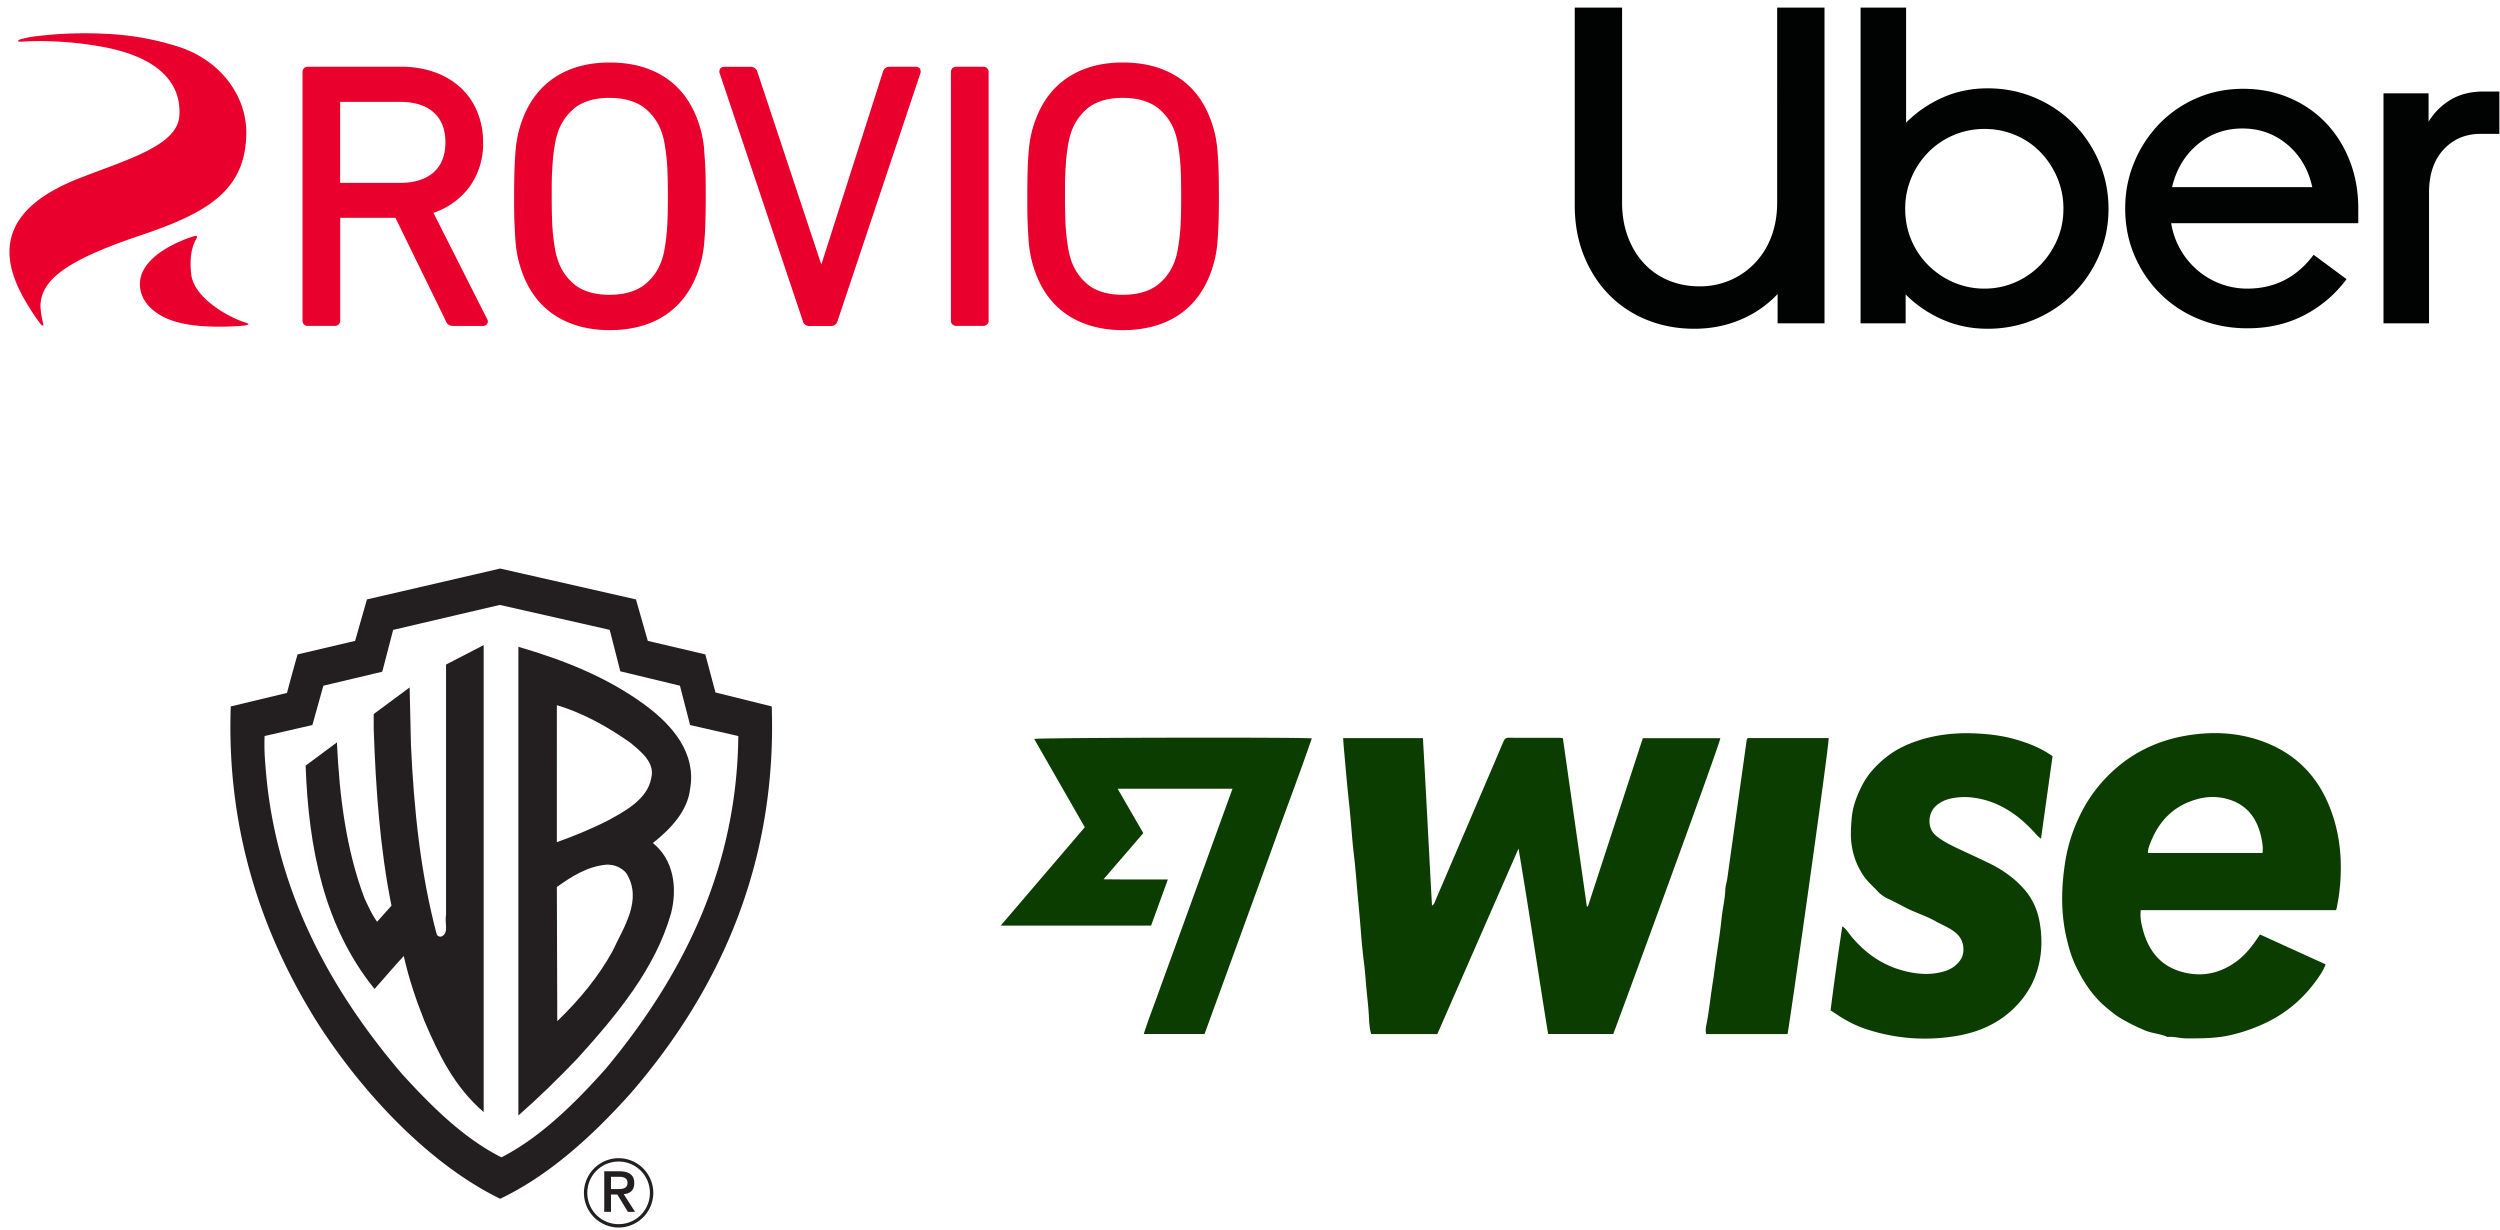
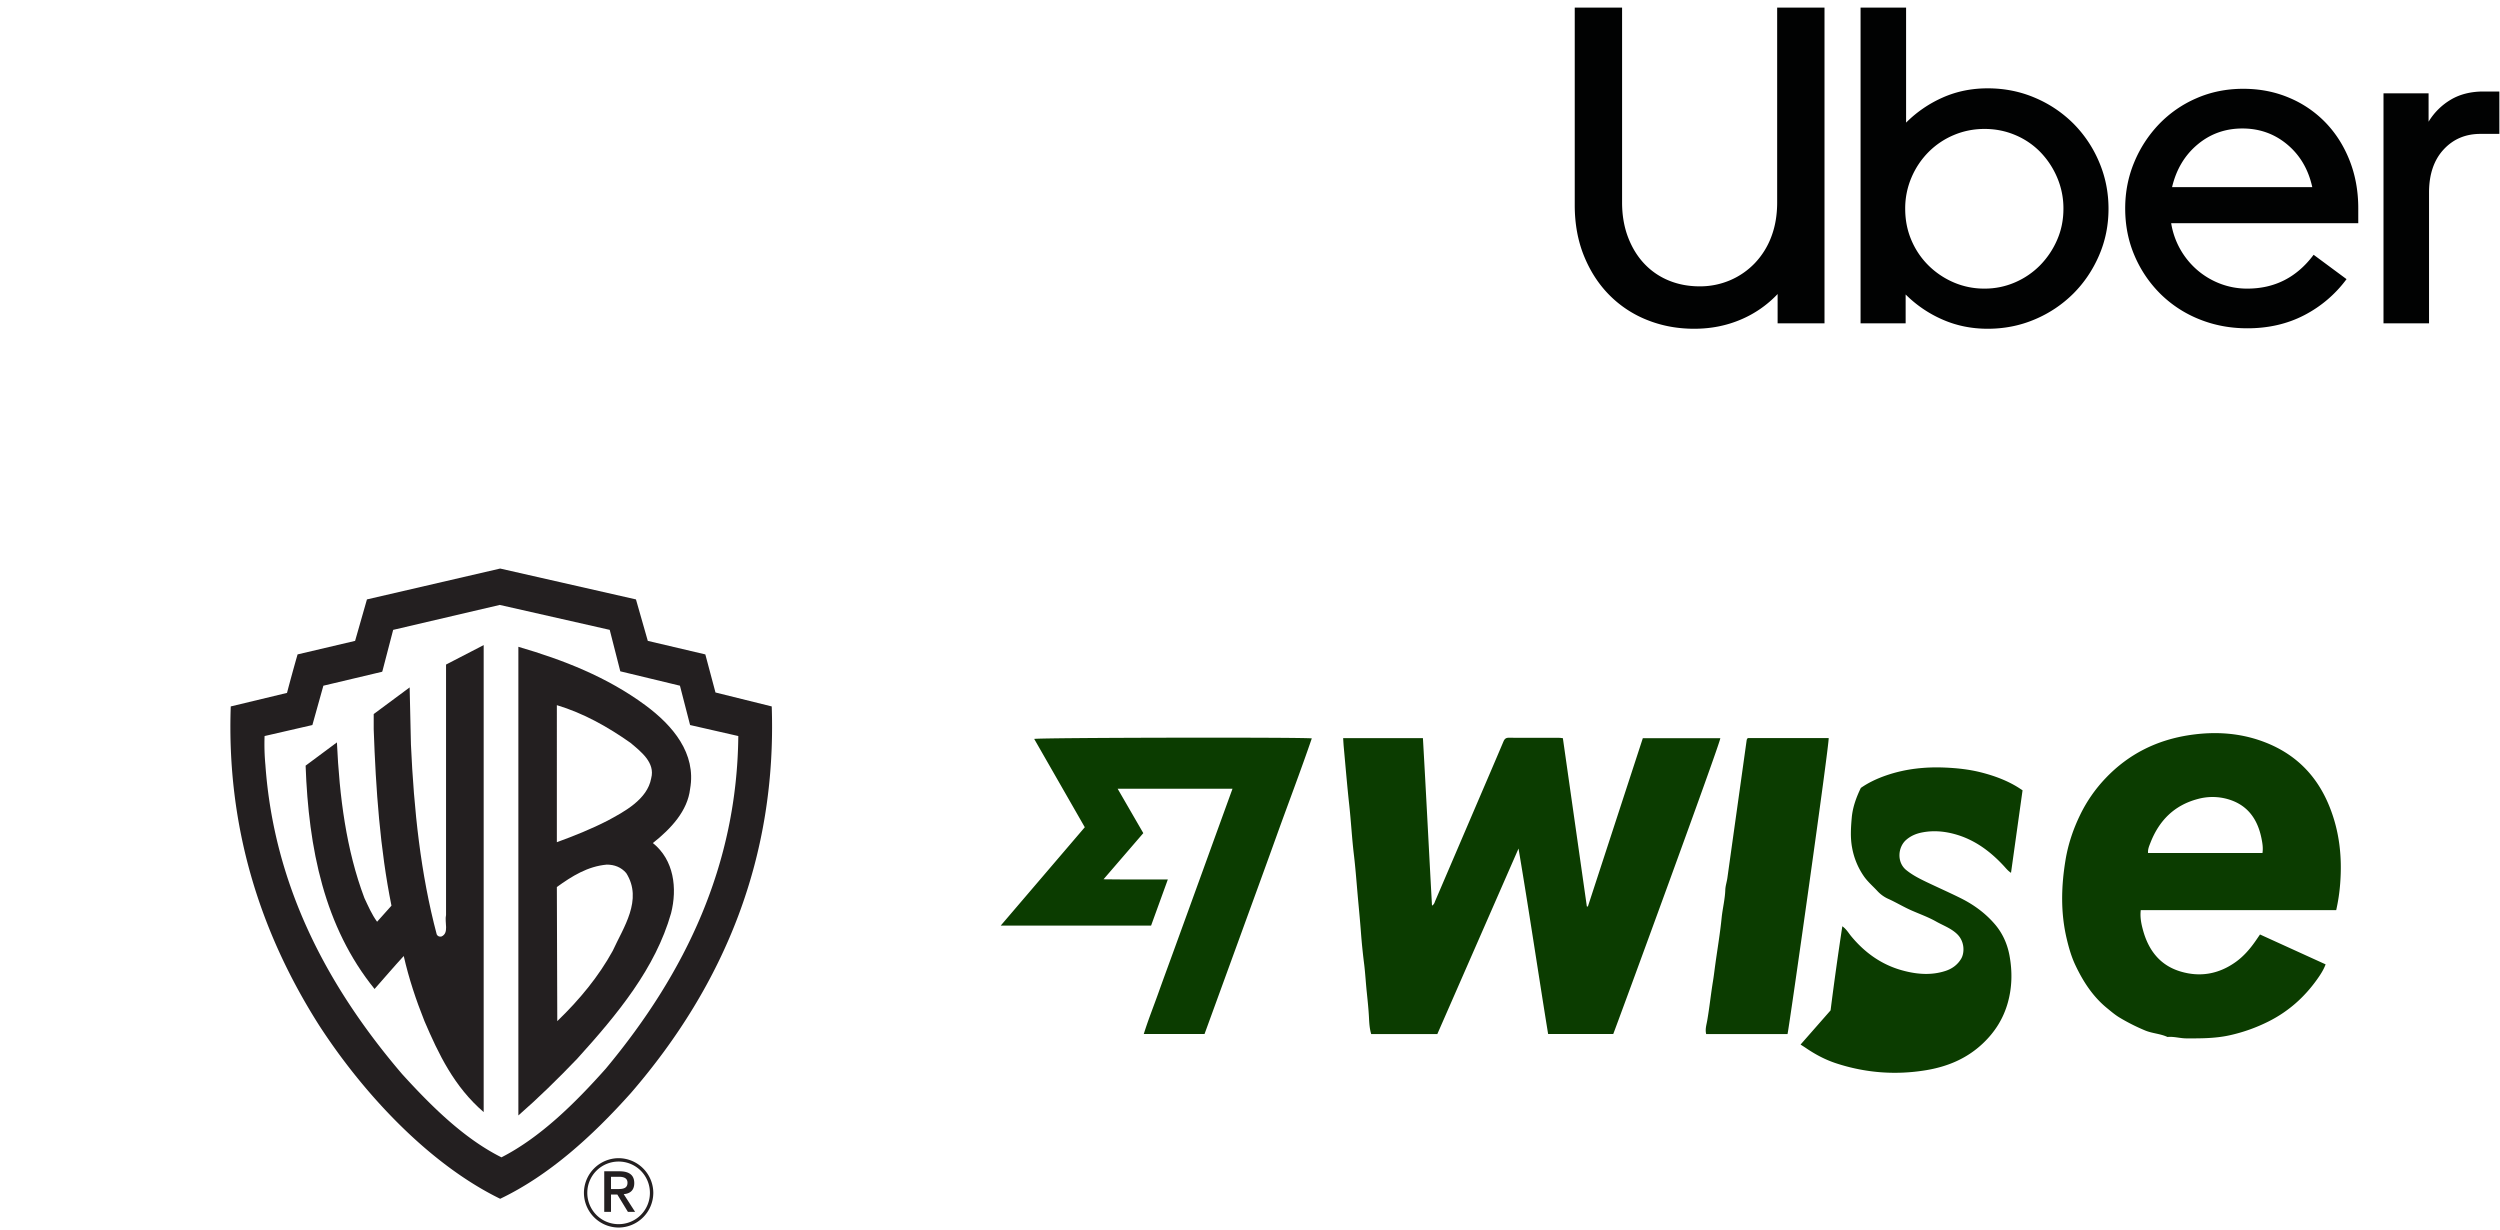
<svg xmlns="http://www.w3.org/2000/svg" width="252" height="124" fill="none">
-   <path fill="#E9002D" fill-rule="evenodd" d="M122.827 17.057a32.911 32.911 0 0 0-.115-1.96 12.34 12.34 0 0 0-.212-1.444 11.757 11.757 0 0 0-.327-1.193c-.667-2.026-1.786-3.572-3.32-4.603-1.533-1.03-3.428-1.556-5.663-1.556-2.235 0-4.096.52-5.626 1.556-1.53 1.037-2.649 2.577-3.319 4.603-.131.392-.24.79-.328 1.192-.1.477-.17.96-.212 1.445-.049.541-.09 1.2-.115 1.96-.025.76-.037 1.669-.037 2.733s0 1.982.037 2.733c.037.75.062 1.419.115 1.96.042.485.112.968.212 1.444.088.403.197.801.328 1.192.667 2.026 1.786 3.576 3.319 4.603 1.534 1.027 3.429 1.556 5.626 1.556 2.197 0 4.136-.52 5.663-1.556 1.528-1.036 2.65-2.577 3.32-4.603.13-.391.239-.789.327-1.192.1-.476.17-.959.212-1.444.05-.541.087-1.201.115-1.96.029-.76.038-1.687.038-2.733s-.013-1.96-.038-2.733Zm-3.802 5.148a20.775 20.775 0 0 1-.131 1.762 20.97 20.97 0 0 1-.187 1.245c-.049.28-.117.556-.203.827a5.29 5.29 0 0 1-1.901 2.742c-.873.623-2.02.934-3.429.934-1.408 0-2.537-.311-3.394-.934a5.349 5.349 0 0 1-1.87-2.745 6.318 6.318 0 0 1-.203-.825 22.116 22.116 0 0 1-.187-1.244 21.26 21.26 0 0 1-.13-1.762 66.492 66.492 0 0 1-.038-2.415c0-.93 0-1.743.038-2.415.037-.672.068-1.264.13-1.762a19.6 19.6 0 0 1 .187-1.245 6.41 6.41 0 0 1 .203-.828 5.348 5.348 0 0 1 1.87-2.741c.86-.623 2.001-.934 3.394-.934 1.394 0 2.544.311 3.429.934a5.303 5.303 0 0 1 1.901 2.745c.086.27.154.545.203.824a20.38 20.38 0 0 1 .318 3.007c.025.669.037 1.5.037 2.415s-.009 1.73-.037 2.415ZM99.077 6.728H96.43a.527.527 0 0 0-.577.57v24.981a.525.525 0 0 0 .577.57h2.646a.527.527 0 0 0 .576-.57V7.3a.526.526 0 0 0-.576-.572Zm-6.748 0h-2.646A.67.67 0 0 0 89 7.24l-6.212 19.424-6.442-19.418a.698.698 0 0 0-.72-.513h-2.61a.48.48 0 0 0-.433.202.565.565 0 0 0-.021.51l8.36 24.899a.646.646 0 0 0 .638.516h2.244a.645.645 0 0 0 .623-.51l8.326-24.898a.569.569 0 0 0-.028-.53.49.49 0 0 0-.405-.195h.009Zm-21.345 8.369a12.21 12.21 0 0 0-.212-1.444 11.85 11.85 0 0 0-.327-1.193c-.67-2.026-1.786-3.572-3.32-4.603-1.533-1.03-3.428-1.556-5.663-1.556-2.234 0-4.095.52-5.626 1.556-1.53 1.037-2.649 2.577-3.32 4.603-.13.392-.239.79-.326 1.192-.1.477-.171.96-.212 1.445-.05.544-.09 1.204-.116 1.96a84.904 84.904 0 0 0-.037 2.733c0 1.064 0 1.982.037 2.733.038.75.063 1.419.116 1.96.04.485.112.968.212 1.444.087.403.197.801.327 1.192.667 2.026 1.786 3.576 3.32 4.603 1.533 1.027 3.428 1.556 5.625 1.556 2.198 0 4.136-.52 5.664-1.556 1.527-1.036 2.65-2.577 3.32-4.603.129-.391.238-.789.326-1.192.1-.476.17-.959.212-1.444.05-.544.09-1.204.116-1.96a85.73 85.73 0 0 0 .037-2.733c0-1.046 0-1.964-.037-2.733a43.294 43.294 0 0 0-.128-1.96h.012Zm-3.7 7.108a20.614 20.614 0 0 1-.317 3.007c-.049.28-.117.556-.203.827a5.29 5.29 0 0 1-1.901 2.742c-.873.623-2.023.934-3.429.934-1.405 0-2.537-.311-3.394-.934a5.343 5.343 0 0 1-1.87-2.745 6.268 6.268 0 0 1-.203-.825 21.57 21.57 0 0 1-.187-1.244 21.525 21.525 0 0 1-.13-1.762 66.627 66.627 0 0 1-.038-2.415c0-.934 0-1.746.037-2.415.038-.67.069-1.264.131-1.762a19.6 19.6 0 0 1 .187-1.245 6.41 6.41 0 0 1 .203-.828 5.347 5.347 0 0 1 1.87-2.741c.86-.623 2.001-.934 3.394-.934 1.394 0 2.544.311 3.429.934a5.31 5.31 0 0 1 1.901 2.745c.086.27.154.545.203.824a20.32 20.32 0 0 1 .318 3.007c.025.669.037 1.5.037 2.415s-.01 1.727-.037 2.415Zm-23.594-.753a7.48 7.48 0 0 0 3.6-2.57 7.378 7.378 0 0 0 1.406-4.545 7.923 7.923 0 0 0-.605-3.112 6.862 6.862 0 0 0-1.69-2.421 7.74 7.74 0 0 0-2.611-1.535 10.019 10.019 0 0 0-3.373-.541h-9.35a.527.527 0 0 0-.574.57v24.981a.525.525 0 0 0 .577.57h2.646a.527.527 0 0 0 .577-.57V21.953h5.563l5.084 10.401c.09.297.365.5.676.498h3.067a.464.464 0 0 0 .433-.23.476.476 0 0 0-.034-.504L43.69 21.452Zm-9.376-3.028h-.03a.15.15 0 0 1 0-.035v-8.123h6.043c1.455 0 2.596.358 3.388 1.068.792.71 1.184 1.718 1.184 3.016s-.399 2.315-1.184 3.016c-.786.7-1.93 1.067-3.388 1.067h-6.01l-.003-.01ZM21.9 19.98c1.886-1.588 2.883-3.601 2.927-6.492.056-3.604-2.344-7.2-6.577-8.69a27.708 27.708 0 0 0-7.599-1.388 40.411 40.411 0 0 0-6.745.212 10.54 10.54 0 0 0-1.87.348c-.159.063-.25.143-.215.184a.6.6 0 0 0 .312.047c.168 0 .91-.066 2.181-.06 1.898.022 3.79.194 5.66.517 5.203.865 8.363 3.18 8.105 7.024-.203 3.044-5.433 4.445-10.199 6.33-4.295 1.7-6.209 3.791-6.751 5.964-.623 2.446.517 4.98 1.93 7.19.311.5.645.989.994 1.44a.42.42 0 0 0 .311.218.488.488 0 0 0-.021-.258 8.854 8.854 0 0 1-.262-1.603c-.025-1.525.794-2.817 2.805-4.096 1.618-1.027 4.005-2.045 7.34-3.165s5.897-2.228 7.674-3.722Zm2.708 12.495a11.668 11.668 0 0 1-2.97-1.571c-1.144-.837-2.207-1.96-2.36-3.237-.267-2.244.34-3.305.506-3.588a.376.376 0 0 0 .071-.268.372.372 0 0 0-.277 0c-.418.084-2.74.909-4.096 2.154-.876.806-1.558 1.817-1.337 3.193.215 1.304 1.262 2.253 2.36 2.8 1.193.608 2.727.854 4.21.934a27.53 27.53 0 0 0 3.74-.059c.218 0 .432-.053.624-.155a1.578 1.578 0 0 0-.468-.206l-.003.003Z" clip-rule="evenodd" />
  <path fill="#010202" d="M164.097 23.886c.394 1.046.939 1.94 1.636 2.683a7.032 7.032 0 0 0 2.476 1.705c.955.394 1.992.59 3.113.59a7.703 7.703 0 0 0 3.068-.613 7.549 7.549 0 0 0 2.499-1.728 7.835 7.835 0 0 0 1.659-2.66c.393-1.03.59-2.182.59-3.455V.766h4.772v31.827h-4.726v-2.955a10.962 10.962 0 0 1-3.749 2.591c-1.439.607-2.992.91-4.658.91-1.697 0-3.28-.296-4.749-.887a11.115 11.115 0 0 1-3.817-2.524c-1.076-1.09-1.924-2.402-2.545-3.932-.621-1.531-.932-3.236-.932-5.116V.766h4.772v19.642c0 1.273.197 2.432.591 3.478ZM192.134.766V12.36a12.17 12.17 0 0 1 3.681-2.524c1.394-.621 2.909-.932 4.545-.932 1.696 0 3.286.319 4.771.955a12.2 12.2 0 0 1 3.863 2.592 12.207 12.207 0 0 1 2.59 3.864c.636 1.486.954 3.062.954 4.73 0 1.666-.318 3.235-.954 4.705-.636 1.47-1.5 2.75-2.59 3.842a12.2 12.2 0 0 1-3.863 2.592c-1.485.636-3.075.955-4.771.955-1.636 0-3.159-.311-4.567-.933a12.067 12.067 0 0 1-3.704-2.523v2.91h-4.544V.766h4.589Zm.523 23.416c.409.97.977 1.818 1.704 2.546a8.215 8.215 0 0 0 2.545 1.727 7.731 7.731 0 0 0 3.135.637 7.626 7.626 0 0 0 3.091-.636 7.95 7.95 0 0 0 2.522-1.728 8.43 8.43 0 0 0 1.704-2.547c.424-.97.636-2.015.636-3.137a7.907 7.907 0 0 0-.636-3.16 8.353 8.353 0 0 0-1.704-2.569 7.656 7.656 0 0 0-2.522-1.705c-.97-.409-2-.614-3.091-.614-1.09 0-2.12.205-3.09.614a7.91 7.91 0 0 0-2.544 1.705 8.154 8.154 0 0 0-1.727 2.57 7.907 7.907 0 0 0-.636 3.16c0 1.12.204 2.166.613 3.136Zm22.471-7.82a12.377 12.377 0 0 1 2.499-3.843 11.612 11.612 0 0 1 3.772-2.614c1.454-.637 3.029-.955 4.726-.955 1.666 0 3.211.303 4.635.91a10.992 10.992 0 0 1 3.681 2.523c1.03 1.076 1.833 2.349 2.408 3.819.576 1.47.864 3.07.864 4.797v1.5h-18.859a7.885 7.885 0 0 0 2.613 4.706 7.786 7.786 0 0 0 2.318 1.387 7.56 7.56 0 0 0 2.749.5c2.757 0 4.984-1.137 6.68-3.41l3.317 2.455a12.345 12.345 0 0 1-4.271 3.638c-1.697.879-3.605 1.318-5.726 1.318-1.727 0-3.34-.303-4.84-.91a11.792 11.792 0 0 1-3.908-2.545 12.086 12.086 0 0 1-2.612-3.842c-.637-1.47-.955-3.07-.955-4.797 0-1.637.303-3.183.909-4.638Zm6.385-1.797c-1.288 1.076-2.144 2.508-2.568 4.297h14.133c-.394-1.789-1.235-3.22-2.522-4.297-1.288-1.076-2.795-1.614-4.522-1.614-1.727 0-3.234.538-4.521 1.614Zm24.788.523c-.969 1.06-1.454 2.5-1.454 4.32v13.185h-4.59V9.405h4.544v2.864a6.465 6.465 0 0 1 2.25-2.228c.924-.546 2.022-.818 3.295-.818h1.59v4.273h-1.909c-1.514 0-2.756.531-3.726 1.592Z" />
  <path fill="#231F20" fill-rule="evenodd" d="M69.562 79.522c.64-3.582-1.748-6.396-4.52-8.442-3.88-2.857-8.27-4.562-12.79-5.884v47.241c2.004-1.748 4.007-3.709 5.926-5.713 4.093-4.52 7.888-9.124 9.465-14.667.64-2.516.299-5.372-1.833-7.078 1.833-1.45 3.496-3.24 3.752-5.457Zm-7.803 16.33c-1.407 2.558-3.325 4.903-5.585 7.077l-.043-13.516c1.535-1.108 3.113-2.089 5.032-2.26.767 0 1.45.257 1.96.853 1.706 2.686-.297 5.5-1.364 7.846Zm3.88-17.396c-.383 2.132-2.728 3.368-4.391 4.264-1.663.852-3.368 1.535-5.117 2.174V71.08c2.687.81 5.117 2.174 7.42 3.795 1.065.895 2.515 2.003 2.088 3.58Zm-16.884 33.641V65.026l-3.794 1.962v25.24c-.17.725.341 1.834-.47 2.175-.212.042-.383-.043-.468-.214-1.62-6.096-2.302-12.535-2.6-19.143l-.13-5.756-3.623 2.686v1.535c.213 6.097.64 12.066 1.79 17.78l-1.449 1.62c-.554-.768-.895-1.578-1.279-2.388-1.833-4.861-2.515-10.19-2.771-15.69l-3.155 2.344c.298 8.357 1.876 16.245 6.95 22.512.98-1.108 1.96-2.26 2.941-3.325.512 2.26 1.237 4.434 2.09 6.566 1.406 3.283 2.984 6.609 5.968 9.167Z" clip-rule="evenodd" />
  <path fill="#231F20" fill-rule="evenodd" d="m77.79 71.208-5.67-1.406-1.023-3.838-5.799-1.364-1.193-4.179-13.687-3.112-13.43 3.112-1.194 4.179-5.798 1.364a177.89 177.89 0 0 0-1.066 3.88l-5.67 1.364c-.427 12.066 2.898 22.683 8.91 32.148 4.392 6.779 11 13.942 18.248 17.481 4.903-2.345 9.252-6.268 13.175-10.659 9.507-11 14.71-23.876 14.198-38.97Zm-16.713 36.497c-3.112 3.496-6.608 6.95-10.53 8.954-3.753-1.876-7.036-5.117-10.02-8.4-7.76-9.081-12.92-19.229-13.772-31.124a22.373 22.373 0 0 1-.085-2.942l4.818-1.109 1.108-3.965 5.927-1.407.042-.128 1.066-4.093 10.745-2.515L61.46 63.49l1.066 4.178 6.012 1.45 1.023 3.965 4.86 1.109c-.127 12.961-5.286 23.834-13.345 33.512Zm1.791 12.663c.64-.043 1.066-.384 1.066-1.109 0-.81-.512-1.193-1.492-1.193h-1.535v4.093h.682v-1.748h.64l1.066 1.748h.724l-1.15-1.791Zm-1.28-.511v-1.237h.811c.384 0 .852.085.852.597 0 .554-.425.64-.937.64h-.725Z" clip-rule="evenodd" />
  <path fill="#231F20" fill-rule="evenodd" d="M62.356 116.744a3.512 3.512 0 0 0-3.496 3.496 3.512 3.512 0 0 0 3.496 3.496 3.512 3.512 0 0 0 3.497-3.496 3.512 3.512 0 0 0-3.497-3.496Zm0 6.651a3.148 3.148 0 0 1-3.155-3.155 3.148 3.148 0 0 1 3.155-3.155 3.148 3.148 0 0 1 3.155 3.155 3.148 3.148 0 0 1-3.155 3.155Z" clip-rule="evenodd" />
-   <path fill="#0B3C00" d="M135.39 74.404h8.04c.323 5.605.6 11.215.915 16.886.232-.138.259-.321.322-.471 1.461-3.404 2.918-6.809 4.376-10.214.836-1.95 1.675-3.898 2.501-5.852.112-.262.24-.392.551-.39 1.691.016 3.383.008 5.075.01.106 0 .211.02.367.036l2.416 16.956.103.017 5.539-16.97h7.811c.052.346-10.523 29.169-10.792 29.817h-6.564c-1.014-6.252-1.931-12.474-2.983-18.697l-8.187 18.704h-6.663c-.159-.527-.196-1.079-.221-1.593-.043-.895-.139-1.784-.23-2.671-.095-.917-.145-1.837-.255-2.752a64.301 64.301 0 0 1-.314-3.049c-.105-1.452-.255-2.9-.379-4.35-.104-1.218-.199-2.44-.344-3.654-.201-1.677-.288-3.363-.472-5.04-.212-1.942-.372-3.89-.552-5.834-.026-.285-.039-.57-.06-.889Zm92.418 19.791 6.614 3.012c-.217.58-.534 1.057-.865 1.522-1.283 1.798-2.879 3.223-4.87 4.225a16.776 16.776 0 0 1-3.924 1.4c-1.449.323-2.913.32-4.384.315-.639-.002-1.257-.207-1.898-.141-.716-.338-1.522-.351-2.26-.66a19.676 19.676 0 0 1-2.557-1.289c-.463-.277-.87-.627-1.284-.966-1.424-1.167-2.397-2.668-3.176-4.313-.404-.853-.662-1.75-.879-2.667-.626-2.639-.559-5.285-.122-7.937.261-1.583.764-3.087 1.465-4.534a14.546 14.546 0 0 1 2.565-3.708c2.346-2.47 5.225-3.888 8.579-4.373 2.479-.359 4.923-.211 7.285.66 3.194 1.177 5.415 3.353 6.699 6.524 1.023 2.525 1.305 5.127 1.093 7.814a18.456 18.456 0 0 1-.4 2.664h-19.701c-.083.74.056 1.393.231 2.031.549 1.997 1.69 3.51 3.727 4.137 2.014.619 3.915.282 5.635-.958.767-.554 1.382-1.257 1.924-2.026.165-.233.324-.47.504-.732h-.001Zm.249-8.21c.078-.521-.003-1-.098-1.47-.4-1.987-1.44-3.431-3.479-3.985a5.61 5.61 0 0 0-2.934.007c-2.379.626-3.914 2.175-4.788 4.428-.121.314-.267.63-.235 1.02h11.534Zm-43.534 15.86c.354-2.797.749-5.618 1.184-8.477.415.292.624.678.893 1.004 1.362 1.647 3.035 2.85 5.091 3.427 1.444.405 2.932.552 4.409.072.683-.222 1.233-.628 1.595-1.247.325-.557.379-1.712-.433-2.483-.611-.58-1.393-.852-2.104-1.253-.805-.454-1.676-.76-2.515-1.132-.799-.354-1.541-.81-2.338-1.165a3.386 3.386 0 0 1-1.062-.774c-.458-.494-.972-.928-1.367-1.494a7.318 7.318 0 0 1-1.187-2.892c-.184-.985-.123-2.001-.033-3.008.096-1.07.46-2.057.917-3.001a7.78 7.78 0 0 1 1.201-1.824 10.597 10.597 0 0 1 1.823-1.621c.772-.54 1.644-.945 2.548-1.258 1.951-.673 3.959-.884 6.007-.79 1.205.056 2.403.187 3.575.486 1.276.327 2.506.771 3.638 1.458.168.102.331.213.533.345l-1.164 8.319c-.307-.2-.495-.445-.704-.672-1.378-1.493-2.963-2.676-4.952-3.226-1.086-.3-2.193-.392-3.31-.173-.591.115-1.132.34-1.595.742-.859.746-.959 2.267-.007 3.043.621.506 1.319.86 2.029 1.202 1.147.55 2.312 1.064 3.452 1.63 1.31.65 2.484 1.502 3.443 2.615.79.916 1.275 2 1.492 3.18.292 1.59.269 3.18-.171 4.75-.451 1.61-1.301 2.959-2.522 4.112-1.632 1.542-3.595 2.345-5.76 2.698-3.05.499-6.053.267-8.999-.694-1.121-.365-2.139-.91-3.104-1.571-.146-.099-.296-.192-.504-.326l.001-.002Zm-83.651-8.544 8.475-9.916-5.099-8.9c.41-.133 27.019-.184 27.982-.055-1.143 3.335-2.396 6.614-3.582 9.916-1.187 3.306-2.396 6.605-3.597 9.907-1.207 3.317-2.416 6.633-3.634 9.975h-6.125c.441-1.41.979-2.75 1.463-4.108.489-1.372.993-2.738 1.491-4.106l1.51-4.156 1.49-4.106c.496-1.369.99-2.738 1.487-4.107l1.504-4.143h-11.58l2.588 4.477-4.01 4.653c.632.006 1.142.012 1.651.015.54.002 1.08 0 1.62 0h3.213l-1.69 4.655h-15.157Zm79.311 10.934h-8.198c-.125-.474.029-.934.104-1.37.228-1.311.362-2.633.577-3.944.096-.586.162-1.176.244-1.763.214-1.539.475-3.073.629-4.618.095-.95.34-1.878.371-2.841.013-.392.154-.8.211-1.205.461-3.308.926-6.615 1.389-9.923l.545-3.899c.013-.088.023-.178.13-.275h8.145c.09.45-3.963 29.057-4.147 29.837v.001Z" />
+   <path fill="#0B3C00" d="M135.39 74.404h8.04c.323 5.605.6 11.215.915 16.886.232-.138.259-.321.322-.471 1.461-3.404 2.918-6.809 4.376-10.214.836-1.95 1.675-3.898 2.501-5.852.112-.262.24-.392.551-.39 1.691.016 3.383.008 5.075.01.106 0 .211.02.367.036l2.416 16.956.103.017 5.539-16.97h7.811c.052.346-10.523 29.169-10.792 29.817h-6.564c-1.014-6.252-1.931-12.474-2.983-18.697l-8.187 18.704h-6.663c-.159-.527-.196-1.079-.221-1.593-.043-.895-.139-1.784-.23-2.671-.095-.917-.145-1.837-.255-2.752a64.301 64.301 0 0 1-.314-3.049c-.105-1.452-.255-2.9-.379-4.35-.104-1.218-.199-2.44-.344-3.654-.201-1.677-.288-3.363-.472-5.04-.212-1.942-.372-3.89-.552-5.834-.026-.285-.039-.57-.06-.889Zm92.418 19.791 6.614 3.012c-.217.58-.534 1.057-.865 1.522-1.283 1.798-2.879 3.223-4.87 4.225a16.776 16.776 0 0 1-3.924 1.4c-1.449.323-2.913.32-4.384.315-.639-.002-1.257-.207-1.898-.141-.716-.338-1.522-.351-2.26-.66a19.676 19.676 0 0 1-2.557-1.289c-.463-.277-.87-.627-1.284-.966-1.424-1.167-2.397-2.668-3.176-4.313-.404-.853-.662-1.75-.879-2.667-.626-2.639-.559-5.285-.122-7.937.261-1.583.764-3.087 1.465-4.534a14.546 14.546 0 0 1 2.565-3.708c2.346-2.47 5.225-3.888 8.579-4.373 2.479-.359 4.923-.211 7.285.66 3.194 1.177 5.415 3.353 6.699 6.524 1.023 2.525 1.305 5.127 1.093 7.814a18.456 18.456 0 0 1-.4 2.664h-19.701c-.083.74.056 1.393.231 2.031.549 1.997 1.69 3.51 3.727 4.137 2.014.619 3.915.282 5.635-.958.767-.554 1.382-1.257 1.924-2.026.165-.233.324-.47.504-.732h-.001Zm.249-8.21c.078-.521-.003-1-.098-1.47-.4-1.987-1.44-3.431-3.479-3.985a5.61 5.61 0 0 0-2.934.007c-2.379.626-3.914 2.175-4.788 4.428-.121.314-.267.63-.235 1.02h11.534Zm-43.534 15.86c.354-2.797.749-5.618 1.184-8.477.415.292.624.678.893 1.004 1.362 1.647 3.035 2.85 5.091 3.427 1.444.405 2.932.552 4.409.072.683-.222 1.233-.628 1.595-1.247.325-.557.379-1.712-.433-2.483-.611-.58-1.393-.852-2.104-1.253-.805-.454-1.676-.76-2.515-1.132-.799-.354-1.541-.81-2.338-1.165a3.386 3.386 0 0 1-1.062-.774c-.458-.494-.972-.928-1.367-1.494a7.318 7.318 0 0 1-1.187-2.892c-.184-.985-.123-2.001-.033-3.008.096-1.07.46-2.057.917-3.001c.772-.54 1.644-.945 2.548-1.258 1.951-.673 3.959-.884 6.007-.79 1.205.056 2.403.187 3.575.486 1.276.327 2.506.771 3.638 1.458.168.102.331.213.533.345l-1.164 8.319c-.307-.2-.495-.445-.704-.672-1.378-1.493-2.963-2.676-4.952-3.226-1.086-.3-2.193-.392-3.31-.173-.591.115-1.132.34-1.595.742-.859.746-.959 2.267-.007 3.043.621.506 1.319.86 2.029 1.202 1.147.55 2.312 1.064 3.452 1.63 1.31.65 2.484 1.502 3.443 2.615.79.916 1.275 2 1.492 3.18.292 1.59.269 3.18-.171 4.75-.451 1.61-1.301 2.959-2.522 4.112-1.632 1.542-3.595 2.345-5.76 2.698-3.05.499-6.053.267-8.999-.694-1.121-.365-2.139-.91-3.104-1.571-.146-.099-.296-.192-.504-.326l.001-.002Zm-83.651-8.544 8.475-9.916-5.099-8.9c.41-.133 27.019-.184 27.982-.055-1.143 3.335-2.396 6.614-3.582 9.916-1.187 3.306-2.396 6.605-3.597 9.907-1.207 3.317-2.416 6.633-3.634 9.975h-6.125c.441-1.41.979-2.75 1.463-4.108.489-1.372.993-2.738 1.491-4.106l1.51-4.156 1.49-4.106c.496-1.369.99-2.738 1.487-4.107l1.504-4.143h-11.58l2.588 4.477-4.01 4.653c.632.006 1.142.012 1.651.015.54.002 1.08 0 1.62 0h3.213l-1.69 4.655h-15.157Zm79.311 10.934h-8.198c-.125-.474.029-.934.104-1.37.228-1.311.362-2.633.577-3.944.096-.586.162-1.176.244-1.763.214-1.539.475-3.073.629-4.618.095-.95.34-1.878.371-2.841.013-.392.154-.8.211-1.205.461-3.308.926-6.615 1.389-9.923l.545-3.899c.013-.088.023-.178.13-.275h8.145c.09.45-3.963 29.057-4.147 29.837v.001Z" />
</svg>